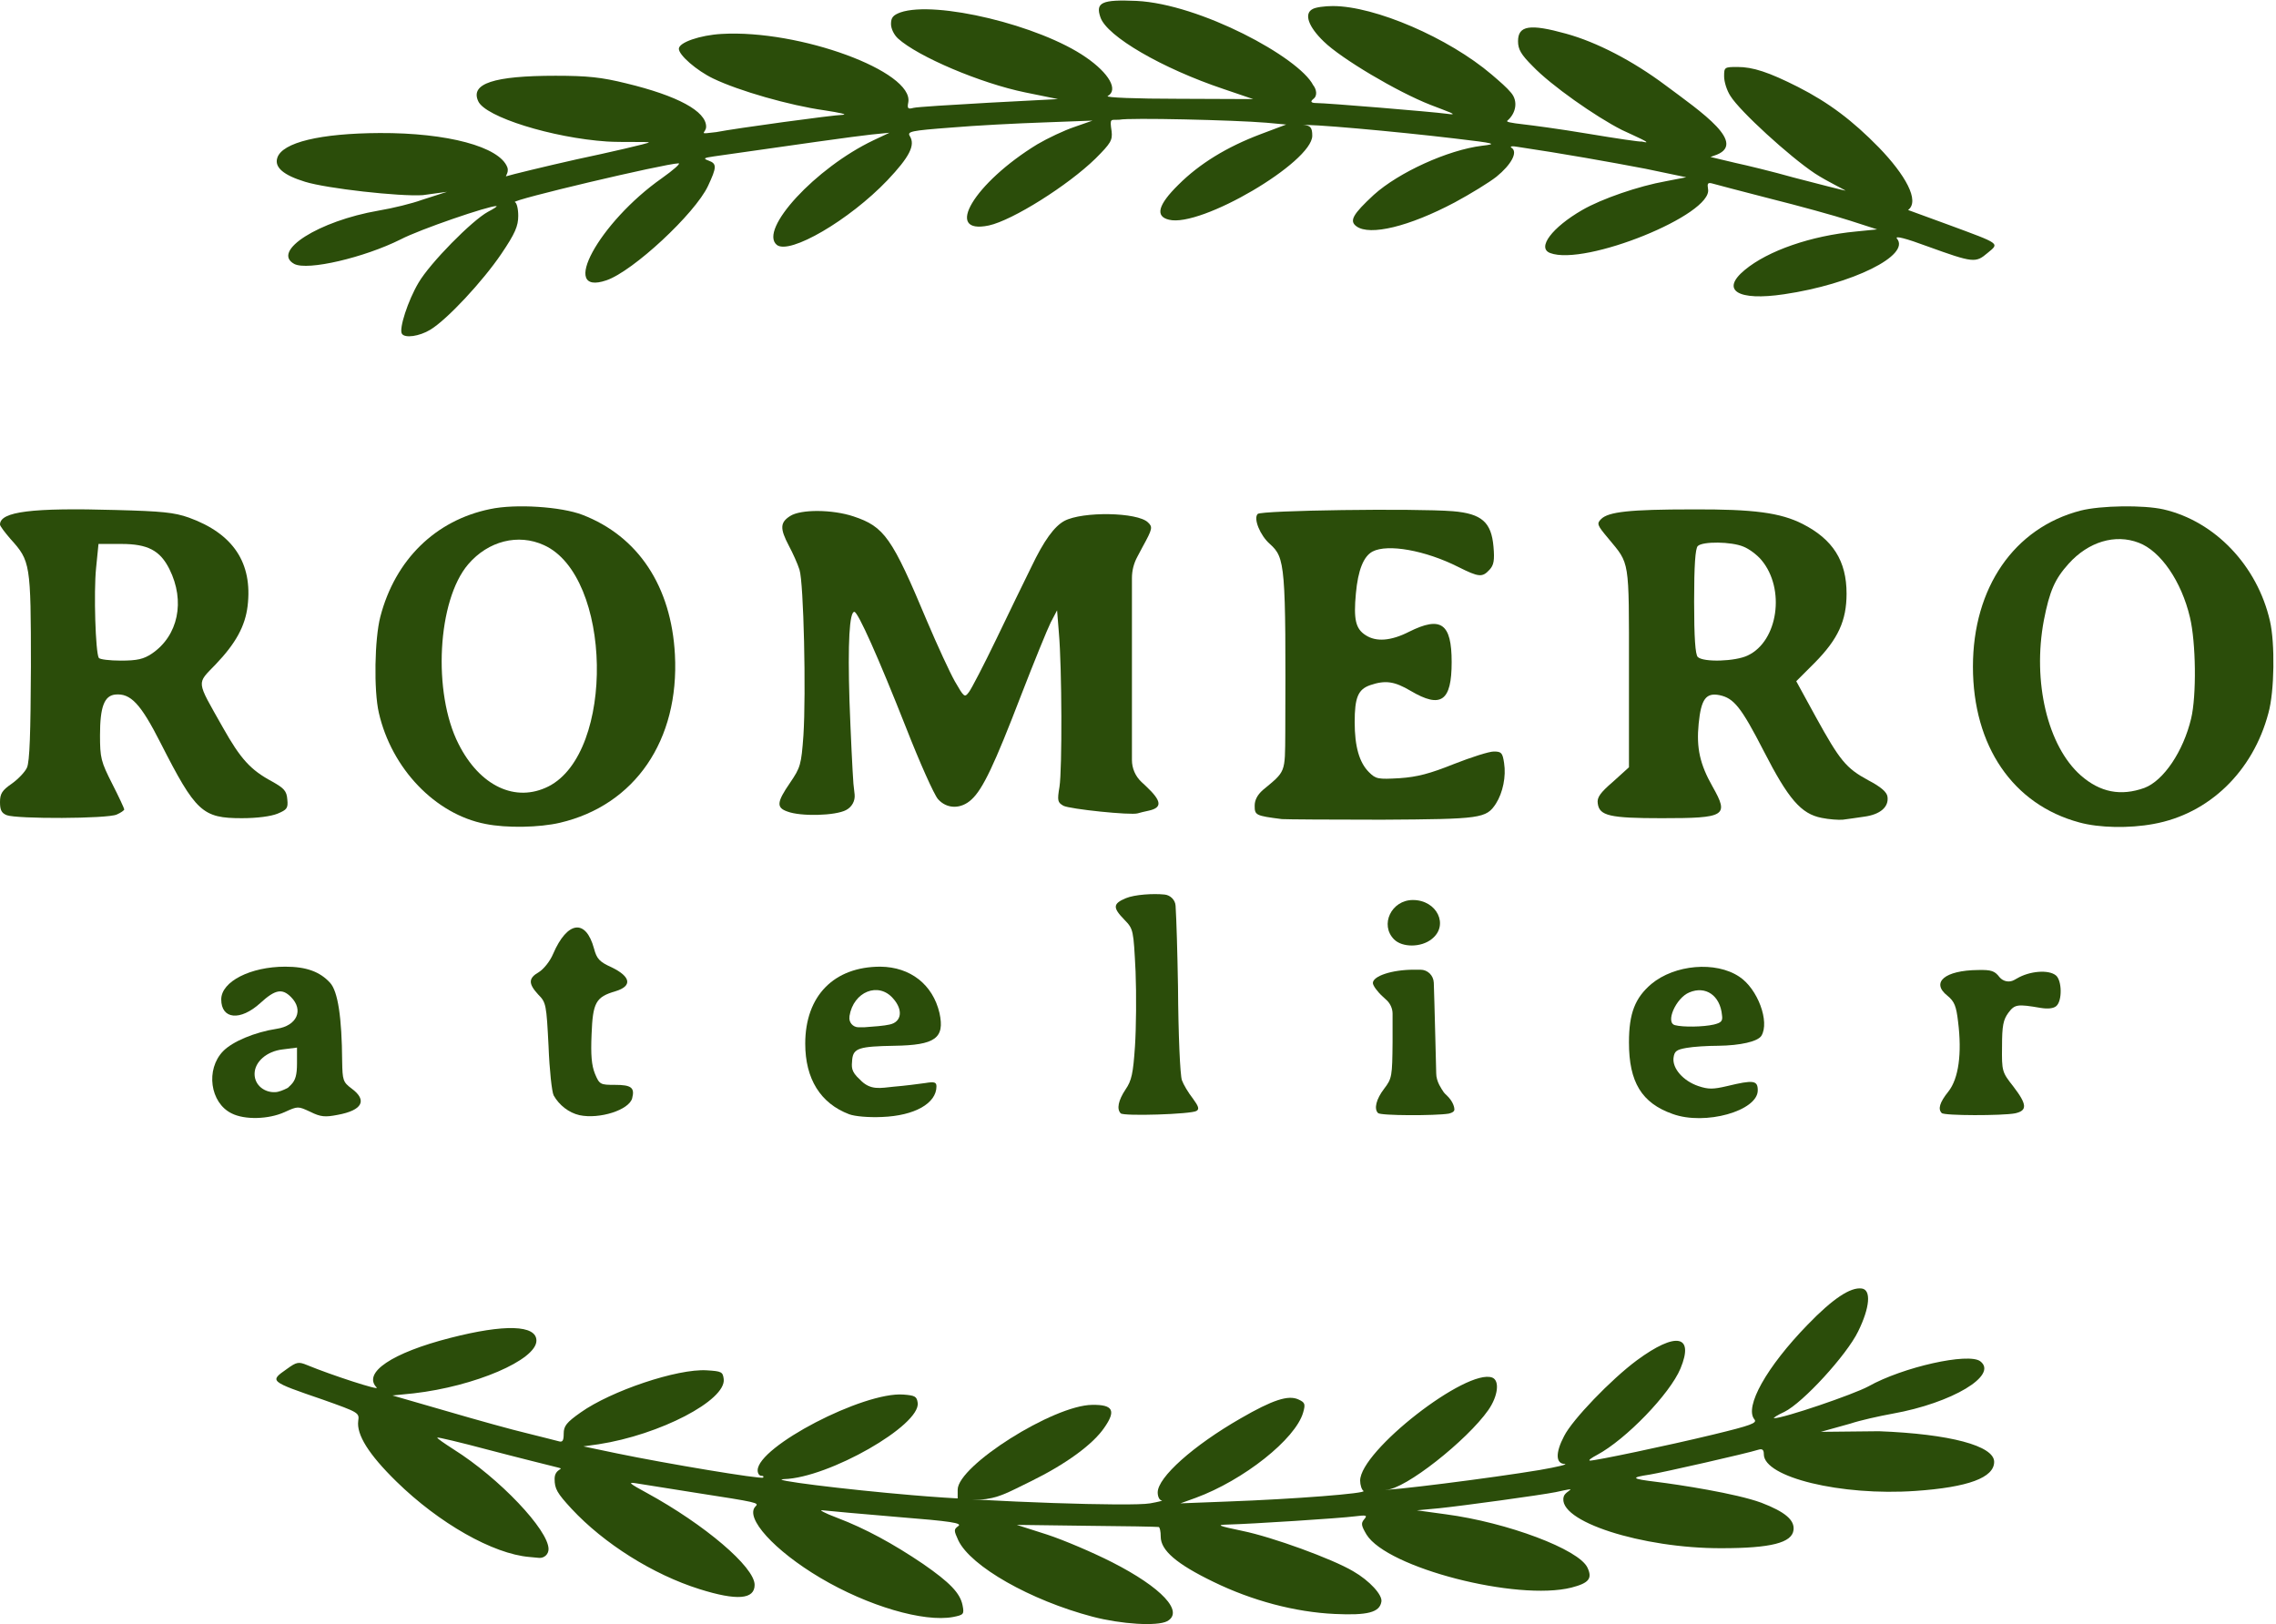
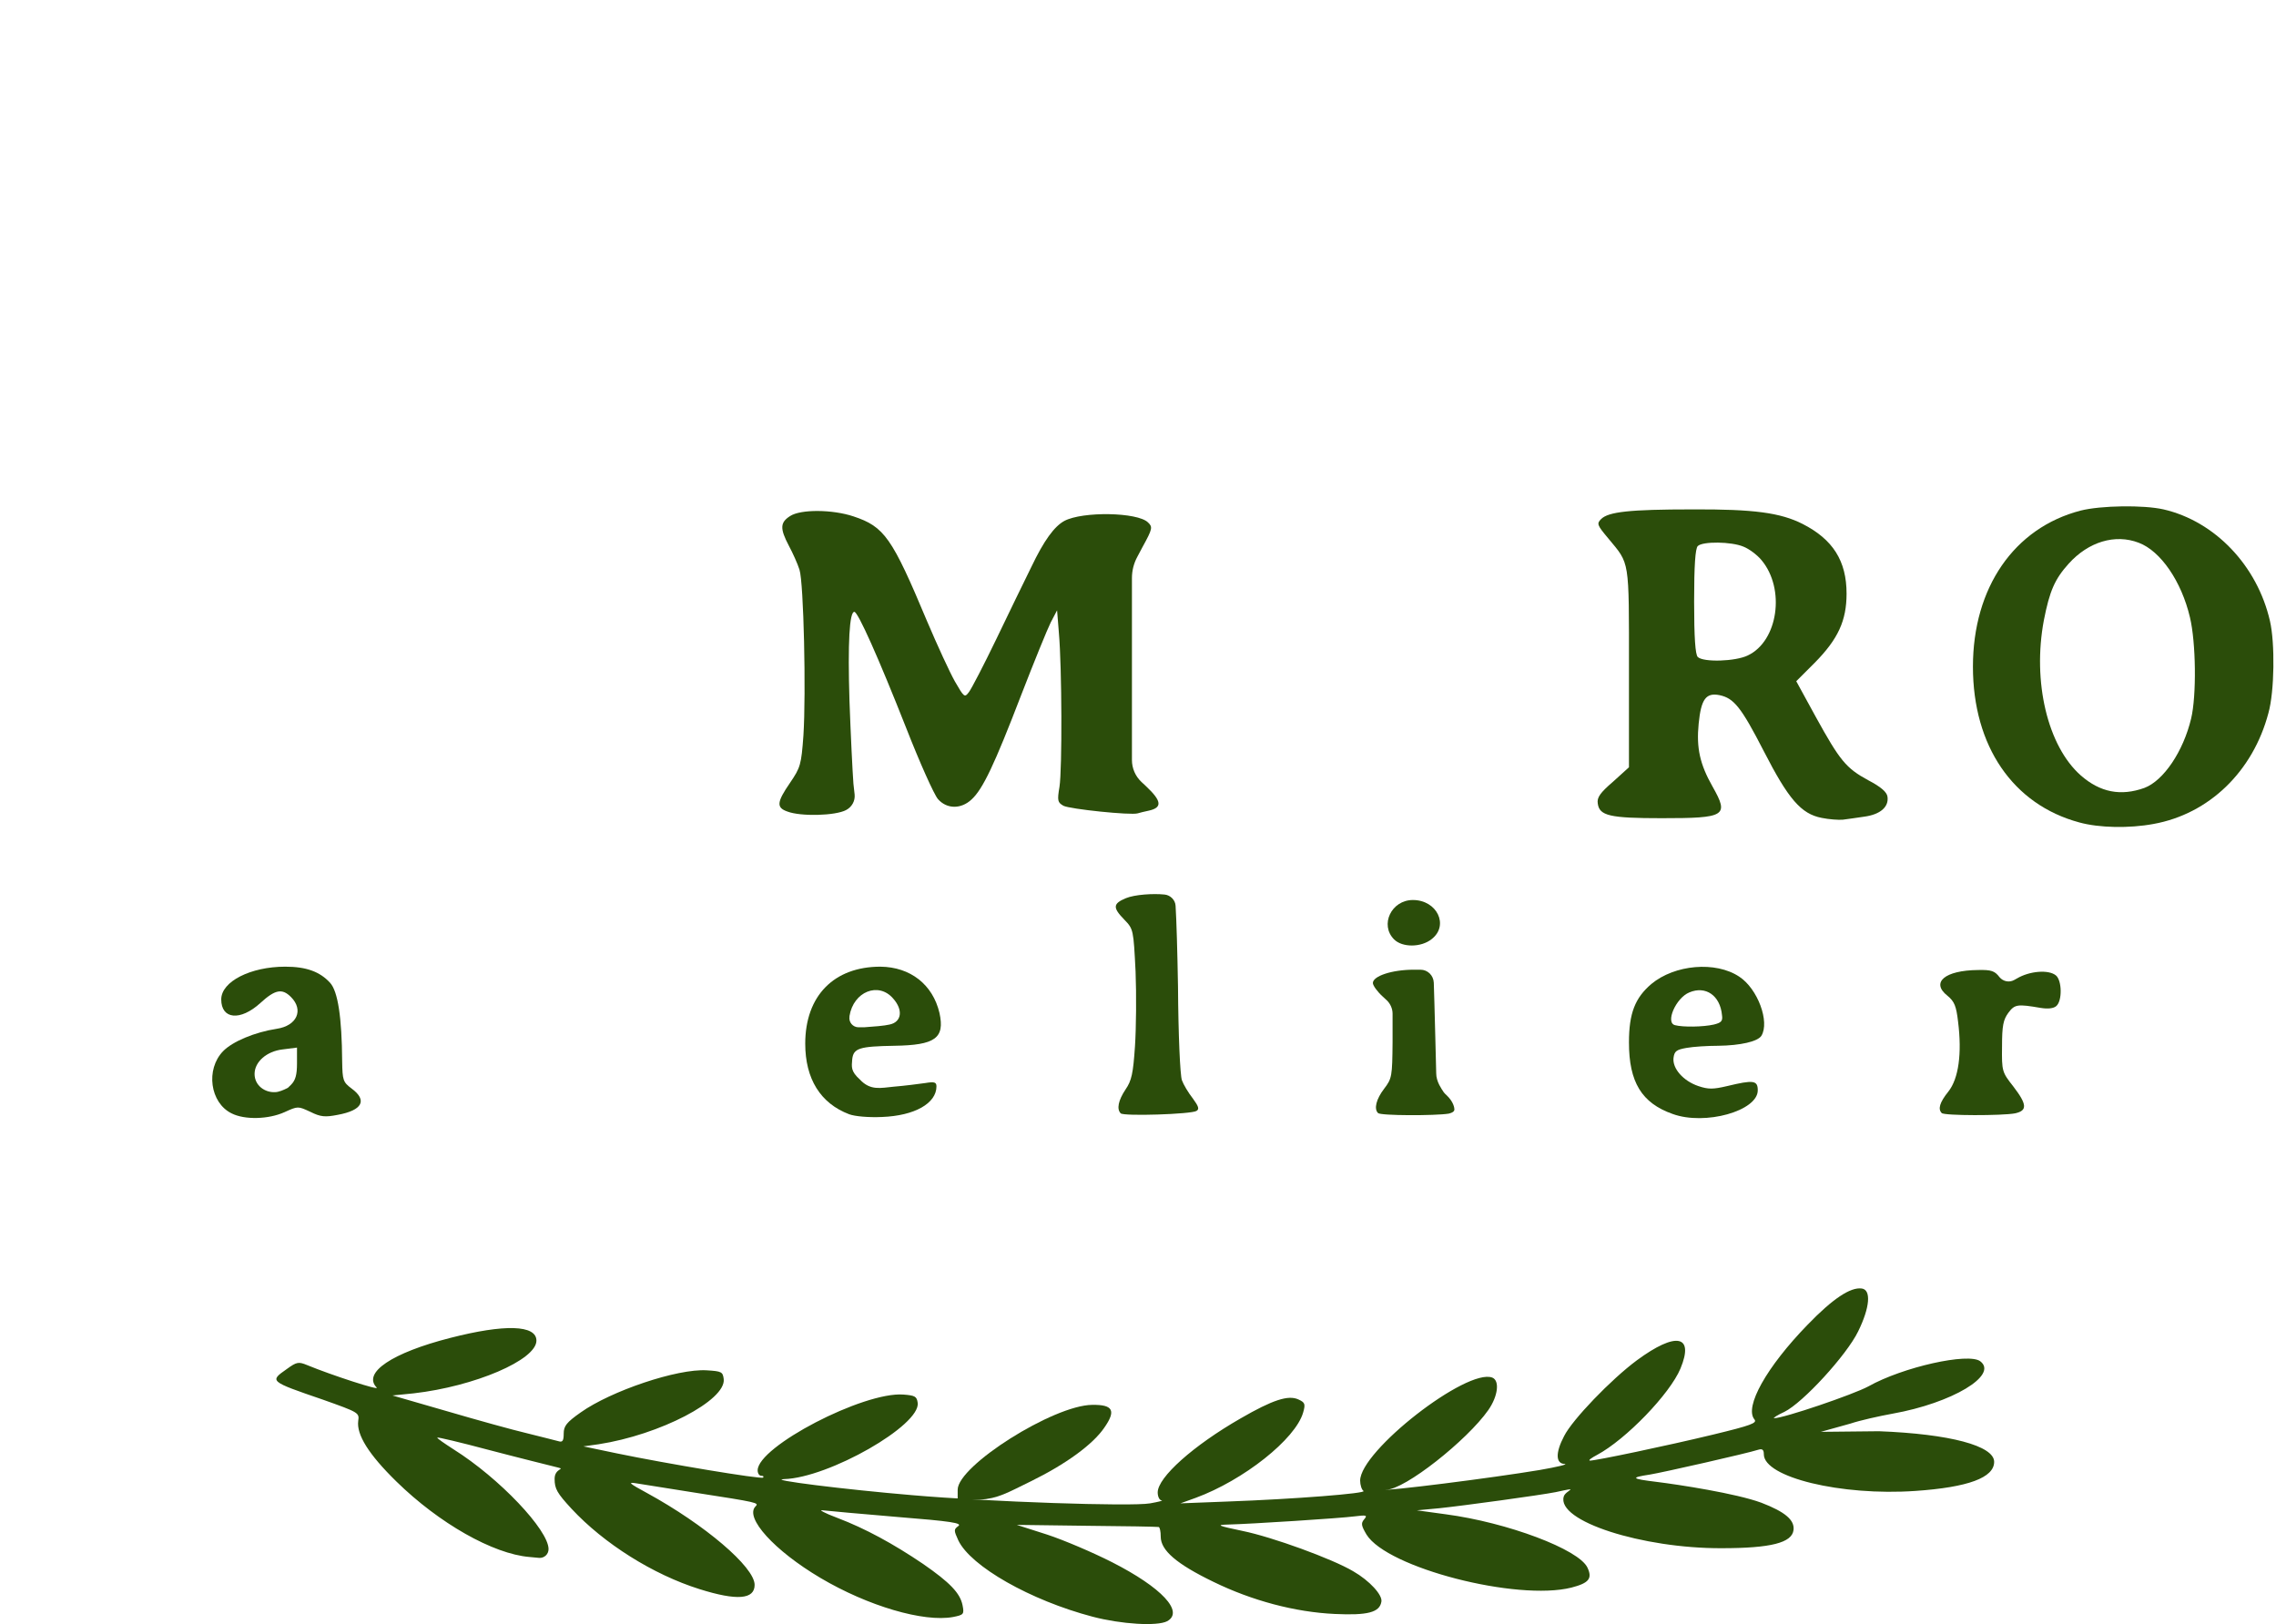
<svg xmlns="http://www.w3.org/2000/svg" version="1.1" id="Layer_1" x="0px" y="0px" viewBox="0 0 751 536" style="enable-background:new 0 0 751 536;" xml:space="preserve">
  <style type="text/css">
	.st0{fill:#2B4D0A;}
</style>
  <g id="layer101">
    <path class="st0" d="M360.5,533.5c-20.5-5.4-40.2-16.6-44.3-25.2c-1.5-3.3-1.5-3.6,0-4.7c1.4-1-2.4-1.6-20-3c-11.9-1-23-2-24.7-2.2   c-1.6-0.3,0.5,0.9,4.8,2.5c9.2,3.5,18.4,8.5,28.3,15.2c8.8,6.1,12.2,9.6,13,13.6c0.6,3,0.4,3.2-3.1,3.9   c-9.7,1.8-28.1-3.6-43.8-12.9c-15.2-9-25.1-19.9-21.4-23.6c1.2-1.2,0.8-1.3-19.8-4.5c-8.8-1.4-17.6-2.8-19.5-3.1   c-3-0.5-2.4,0,3.5,3.2c19,10.4,35.5,24.4,35.5,30.3c0,4.8-5.8,5.3-18.2,1.4c-15.3-4.8-31.5-15-42.2-26.5c-4.8-5.2-5.6-6.6-5.6-9.9   c0-3.5,3.6-3.1,1.2-3.7c-1.6-0.4-14.1-3.5-23.2-5.9c-9-2.4-16.6-4.2-16.7-4c-0.2,0.2,2.3,1.9,5.4,3.9c15.1,9.5,31.3,26.6,31.3,32.9   l0,0c0,1.7-1.4,3-3.1,2.9l-3.2-0.3c-12-1-29.8-11.1-43.9-24.9c-9.2-9-13.2-15.5-12.6-20c0.4-2.7,0.2-2.8-11.6-7   c-17.8-6.1-17.7-6.1-12-10.1c3.3-2.4,3.9-2.5,6.8-1.3c8,3.3,24,8.5,22.9,7.4c-4.8-4.9,5.1-11.5,24.3-16.4   c17.9-4.6,28.4-4.3,28.4,0.9c0,6.4-20.4,15.1-40.5,17.4l-7,0.7l18,5.2c9.9,2.9,21.8,6.2,26.5,7.3c4.7,1.2,9.3,2.3,10.3,2.6   c1.3,0.4,1.7-0.1,1.7-2.5c0-2.5,0.9-3.7,5.6-7c10-7.1,31.9-14.5,41.6-13.9c4.9,0.3,5.3,0.5,5.6,2.9c0.8,7-21.1,18.4-41.3,21.5   l-5,0.7l11,2.3c16.4,3.4,47.6,8.6,48.3,8c0.3-0.4,0-0.6-0.6-0.6c-0.7,0-1.2-0.8-1.2-1.8c0-7.8,34.9-26,48.1-25   c3.8,0.3,4.4,0.6,4.7,2.7c1.1,7.4-29.4,24.8-44.1,25.2c-5.8,0.2,19.8,3.4,42.3,5.3c25.3,2.2,72.3,3.8,78.5,2.7   c2.8-0.5,4.4-0.9,3.8-1c-0.7,0-1.3-1.2-1.3-2.6c0-5,11.8-15.5,27.3-24.4c10.7-6.2,15.8-7.8,19.1-6.3c2.2,1,2.4,1.5,1.6,4.3   c-2.5,8.8-19.7,22.4-35.5,28.2l-5,1.8l15.5-0.6c22.1-0.8,46.3-2.7,44.9-3.5c-0.6-0.4-1.1-2-1.1-3.4c0-9.8,35.2-37.2,43.6-34   c2.5,1,1.9,6.1-1.3,10.7c-7,10-27.6,26.3-33.7,26.3c-1,0-1.7,0.9-1.2,0c0.7,0.6,36.3-3.9,51.8-6.5c5.8-1,9.5-1.9,8.3-2   c-3-0.1-3.1-3.7-0.2-9.2c2.7-5.4,15.5-18.7,24-25c12.9-9.5,19-8.4,14.4,2.7c-3.5,8.4-18,23.4-27.5,28.5c-1.9,1-3,1.8-2.4,1.9   c2,0,25.4-4.9,40.7-8.6c12.4-3,14.6-3.8,13.6-5c-3.4-4.1,4-17.3,17.5-31.2c8.4-8.7,14.2-12.5,17.9-12c3.2,0.4,2.7,6.3-1.2,14.2   c-3.8,7.8-18.2,23.5-24.3,26.5c-2.4,1.1-3.9,2.1-3.4,2.1c3.2,0,26.1-7.8,31.1-10.5c11.4-6.4,33-11.2,36.9-8.3   c6.1,4.6-9.3,13.8-28.9,17.3c-4.4,0.8-10.7,2.2-14,3.3l-9.7,2.7l19.2-0.2c23.4,0.9,38,4.8,38,10.1c0,5.2-8.5,8.4-26,9.6   c-24.5,1.7-50-4.5-50-12.1c0-1.5-0.5-1.9-1.8-1.5c-3.7,1.2-31.5,7.5-35.8,8.2c-6.6,1-6.1,1.4,2.1,2.4c7.3,0.9,26.3,3.8,34.7,6.9   c7.8,3,11,5.7,10.6,9c-0.5,4.2-7.4,6-23.8,6c-25.9,0.1-54.6-8.9-52-17.1c0.6-2,6-3.3-2.7-1.4c-5,1-30.6,4.5-38.3,5.3l-7.5,0.7   l9.5,1.3c20.4,2.7,44,11.6,46.8,17.6c1.7,3.6,0.5,5.1-5.3,6.6c-18,4.5-60.8-6.5-67.6-17.5c-1.7-2.9-1.9-3.7-0.8-5   c1.2-1.4,0.8-1.5-3.2-1c-4.5,0.6-33.9,2.5-41.9,2.7c-3.8,0.1-3.1,0.4,5,2.1c9.8,2,29.6,9.2,36.5,13.3c5.4,3.1,9.8,7.9,9.3,10.1   c-0.6,3.5-4.6,4.5-15.3,4c-13.2-0.6-27.4-4.4-40.1-10.6c-12.2-5.9-17.4-10.4-17.4-14.9c0-1.7-0.3-3.2-0.7-3.2   c-0.5-0.1-11.1-0.3-23.8-0.4l-23-0.3l10,3.2c5.5,1.8,15.1,5.9,21.4,9.1c16.5,8.4,23.9,16.4,18.2,19.5   C381.8,536.7,370,536,360.5,533.5z" />
    <path class="st0" d="M316,491.6c0-7.9,31.6-27.9,44.4-28c6.9-0.1,7.9,1.9,4,7.5c-3.8,5.6-12.8,12.1-24.2,17.7   c-7.8,3.8-10.8,5.7-17,6.1H316V491.6z" />
    <path class="st0" d="M76.4,367.4c-7.1-3.5-8.6-14.5-2.8-20.5c3.1-3.2,10.5-6.3,17.7-7.4c6.7-1,9-6.2,4.7-10.5   c-2.9-2.9-5.2-2.5-10.1,2c-6.6,6-12.9,5.4-12.9-1.2c0-5.9,9.7-10.8,21.1-10.8c6.9,0,11.4,1.6,14.8,5.3c2.6,2.8,3.9,11.5,4,25.9   c0.1,6.3,0.3,6.9,3.1,9c5.3,3.9,3.6,7.2-4.6,8.7c-4.1,0.8-5.6,0.7-9-1c-4.1-1.9-4.1-1.9-8.5,0.1C88.6,369.4,80.7,369.6,76.4,367.4z    M94.9,359.1c-0.4,0.3,0,0,1.1-1.1c1.5-1.5,2-3.3,2-7.1v-5.2l-4.7,0.6c-5.3,0.6-9.3,4.1-9.3,8.1c0,3.8,3.4,6.2,6.8,6   C93.1,360.4,97.4,357.5,94.9,359.1z" />
-     <path class="st0" d="M191.2,368c-3.5-0.8-6.7-3.3-8.5-6.5c-0.6-1.1-1.4-8.4-1.7-16.3c-0.7-13.7-0.8-14.4-3.4-17   c-3.3-3.6-3.3-5.4,0.2-7.4c1.6-1,3.7-3.6,4.7-6c4.7-10.9,10.8-11.7,13.5-1.8c0.9,3.4,1.8,4.4,5.8,6.2c6.4,3.1,6.9,6.2,1.3,7.9   c-6.5,1.9-7.5,3.7-7.9,14.2c-0.3,6.9,0,10.2,1.1,13c1.5,3.6,1.8,3.7,6.6,3.7c5.4,0,6.6,0.9,5.7,4.4   C207.6,366.3,197.8,369.4,191.2,368z" />
    <path class="st0" d="M280.2,367.7c-9.5-3.6-14.5-11.7-14.5-23.3c0-15.8,9.5-25.4,24.8-25.4c9.9,0.1,17.3,5.9,19.5,15.3   c1.8,8.3-1.4,10.6-14.9,10.8c-11.6,0.2-13.5,0.8-13.9,4.5c-0.2,2.5-0.5,3.9,2.5,6.6c3.5,3.8,6.9,2.8,11.2,2.4   c3.6-0.3,8.3-0.9,10.4-1.2c3-0.5,3.7-0.3,3.7,1.1c0,5.6-7.2,9.7-18,10.1C286.6,368.8,282.1,368.4,280.2,367.7z M293.5,338.1   c4-0.8,4.6-4.8,1.2-8.6c-4.8-5.6-13.1-2.3-14.4,5.8l0,0.2c-0.3,1.8,1.1,3.5,3,3.5l1.8,0C288.1,338.8,291.9,338.5,293.5,338.1z" />
    <path class="st0" d="M551.9,367.6c-10.2-3.6-14.4-10.5-14.4-23.6c0-9.6,2-14.7,7.4-19.3c7.7-6.4,21.2-7.6,29-2.4   c6.1,4,10.1,14.9,7.3,19.5c-1.2,1.9-6.9,3.2-14.2,3.3c-3.6,0-8.3,0.3-10.5,0.7c-3.4,0.6-4,1.1-4.3,3.3c-0.4,3.5,3.2,7.6,8.2,9.3   c3.3,1.1,4.8,1.1,9.5,0c8.7-2.1,10.1-1.9,10.1,1.4C580,366.6,562.6,371.5,551.9,367.6z M565.5,338.1c2.4-0.6,3-1.1,2.7-3.1   c-0.6-6.5-5.4-9.8-10.8-7.5c-4.4,1.8-8,10-4.7,10.8C555.3,339,562,338.9,565.5,338.1z" />
    <path class="st0" d="M369.8,367.4c-1.4-1.4-0.8-4.3,1.6-7.9c2-2.9,2.5-5.3,3.1-14.2c0.4-6,0.5-17.1,0.2-24.7   c-0.7-13.8-0.7-14-3.7-17.1c-3.9-4-3.8-5.3,0.5-7.1c2.9-1.2,9-1.6,12.8-1.2c1.9,0.2,3.5,1.8,3.6,3.7c0.3,4.7,0.6,15.1,0.8,26.7   c0.1,15.8,0.7,29.4,1.3,30.9c0.5,1.4,2.1,4.1,3.6,6c1.9,2.6,2.2,3.5,1.2,4.1C393.1,367.7,370.7,368.4,369.8,367.4z" />
    <path class="st0" d="M454.7,367.3c-1.4-1.4-0.6-4.6,2-8c2.6-3.4,2.7-4.1,2.8-15.4v-9.4c0-1.6-0.7-3.2-1.8-4.3l-1.4-1.3   c-1.8-1.6-3.3-3.7-3.3-4.5c0-2.3,6.3-4.4,13.5-4.4h2.2c2.4,0,4.3,1.9,4.4,4.3l0,0c0.1,2.3,0.3,10.4,0.5,18l0.3,11.9   c0,1.3,0.4,2.6,1,3.8l0.8,1.4c0.4,0.7,0.9,1.4,1.5,1.9c2.5,2.3,2.7,4.4,2.7,4.8c0,0.4-0.2,1-1.9,1.4   C473.7,368.2,455.5,368.2,454.7,367.3z" />
    <path class="st0" d="M640.7,367.3c-1.3-1.3-0.7-3.5,2.2-7.1c3.4-4.3,4.5-12.6,3.2-23c-0.6-5.2-1.2-6.7-3.5-8.6   c-5.6-4.4-0.9-8.4,10.1-8.5c4.4-0.1,5.5,0.3,7.1,2.4l0,0c1.2,1.4,3.2,1.8,4.8,0.9l0.9-0.5c4.2-2.5,10.5-3,12.9-1   c2,1.7,2.1,8.4,0.1,10.1c-0.9,0.8-2.8,1-5.2,0.6c-7.6-1.3-8.5-1.2-10.6,1.6c-1.7,2.3-2.1,4.3-2.1,11.1c-0.1,8.2,0,8.5,3.7,13.2   c4.6,6,4.7,8,0.6,8.9C660.7,368.2,641.5,368.2,640.7,367.3z" />
    <path class="st0" d="M460,310c-4.8-4.8-0.9-13,6.2-13c8,0,12,8.4,6.2,12.9C468.9,312.7,462.7,312.7,460,310z" />
-     <path class="st0" d="M160.2,271.9c-16.6-3.2-31-18.3-35.2-36.7c-1.7-7.4-1.4-24.4,0.5-31.7c4.9-18.8,18.2-31.8,36.2-35.5   c8.4-1.8,23.5-0.8,30.5,1.9c18.4,7.1,29.3,23.6,30.5,46.1c1.5,28.3-13.2,49.7-37.9,55.5C178,273.1,167.1,273.3,160.2,271.9z    M181,259.5c22-11.2,21-69.4-1.5-79.6c-8.5-3.9-18.4-1.4-25,6.3c-10.2,11.9-11.8,42.4-3.2,59.3C158.3,259.4,170.1,265,181,259.5z" />
    <path class="st0" d="M686.1,271.4c-21.9-5.9-35.1-25.2-35.1-51.4c0-26.1,13.6-45.8,35.5-51.5c6.7-1.7,20.8-1.9,27.4-0.4   c16.9,3.9,30.9,18.5,35.1,36.8c1.7,7.3,1.5,23.3-0.5,30.4c-5.1,19.3-19.6,33.3-37.9,36.6C702.6,273.4,692.6,273.2,686.1,271.4z    M707.6,260c6.3-2.4,12.8-12,15.4-22.9c1.8-7.5,1.6-25.1-0.4-33.4c-2.8-11.9-9.7-21.9-16.9-24.6c-7.8-3-16.6-0.3-23.1,6.9   c-4.6,5.1-6.3,9-8.2,18.7c-3.8,20.2,1.2,41.5,12.2,51.2C693,261.5,699.8,262.8,707.6,260z" />
-     <path class="st0" d="M423,270.3c-8.7-1.1-9-1.3-9-4.4c0-1.9,0.9-3.6,2.7-5.2c7.6-6.3,7.3-5.5,7.4-18.9c0.2-55.6,0-57.7-5.1-62.3   c-3.2-2.8-5.5-8.4-4-9.9c1.2-1.2,51.8-1.9,64.4-0.9c9.5,0.8,12.7,3.6,13.4,11.7c0.4,4.5,0.1,6.1-1.3,7.6c-2.4,2.6-3.5,2.5-10.3-0.9   c-10.9-5.5-23.3-7.7-28.3-5.1c-3,1.6-4.8,6.2-5.5,13.8c-0.8,8.6-0.1,11.7,3.2,13.8c3.5,2.3,8.4,1.9,14.3-1.1   c10.6-5.3,14.1-2.8,14.1,10c0,12.9-3.5,15.4-13.5,9.5c-5.4-3.2-8.4-3.6-13.4-1.9c-4,1.4-5.1,4.1-5.1,12.2c0,8,1.5,13.3,4.7,16.5   c2.3,2.3,3,2.4,10.1,2c5.9-0.4,10-1.5,18-4.7c5.6-2.2,11.5-4.1,13.1-4.1c2.5,0,2.9,0.4,3.4,3.8c0.7,4.4-0.4,9.8-2.7,13.4   c-3.2,4.9-4.9,5.1-37.6,5.3C439.2,270.5,424.4,270.4,423,270.3z" />
    <path class="st0" d="M601.1,269.9c-6.8-1.3-11-6.2-19.1-22c-7.5-14.6-9.9-17.5-14.6-18.5c-4.5-0.9-6.1,1.3-6.9,9.4   c-0.8,8,0.4,13.4,4.6,20.8c5.5,9.7,4.3,10.4-16.8,10.4c-17.2,0-20.6-0.8-21.1-4.9c-0.3-1.9,0.8-3.5,5-7.1l5.3-4.8v-32.8   c0-36.3,0.3-34.1-6.8-42.7c-3.7-4.4-3.9-4.9-2.4-6.4c2.4-2.4,9.3-3.2,30.2-3.2c20.2-0.1,29,1.1,36.3,4.8c10,5.1,14.5,12.2,14.5,23   c0,8.9-2.8,15-10.5,22.8l-6.1,6.1l6.4,11.7c8,14.5,10,17,17.4,21c4.2,2.2,6.1,3.9,6.3,5.4c0.5,3.4-2.4,5.9-7.7,6.6   c-2.5,0.4-5.7,0.8-7.1,1C606.6,270.6,603.5,270.4,601.1,269.9z M576.7,216.3c10-4.7,12.5-22,4.5-31.5c-1.4-1.7-4.1-3.7-5.9-4.4   c-4-1.7-13.5-1.8-15.1-0.2c-0.8,0.8-1.2,6.3-1.2,18.3s0.4,17.5,1.2,18.3C562,218.6,572.6,218.3,576.7,216.3z" />
-     <path class="st0" d="M2.2,269c-1.7-0.7-2.2-1.7-2.2-4.3c0-2.8,0.7-3.9,3.9-6.1c2.1-1.5,4.4-3.9,5-5.3c0.9-2,1.2-11.4,1.3-33.3   c0-34.1-0.2-34.9-6.7-42.1c-1.9-2.2-3.5-4.3-3.5-4.8c0-4.3,10.6-5.6,38.3-4.8c15.1,0.4,19.2,0.8,24,2.5c14.7,5.3,21.1,15,19.4,29.2   c-0.8,6.6-3.9,12.3-10.5,19.2c-6.4,6.7-6.6,5,2.3,20.8c5.9,10.5,9.2,14.1,16.3,17.9c3.9,2.2,4.8,3.1,5,5.9c0.3,2.9-0.1,3.4-3.2,4.7   c-2.2,0.9-6.8,1.5-11.8,1.5c-13,0-15.2-2-26.8-24.8c-6.6-13-9.9-16.5-15-16c-3.6,0.4-5,4.1-5,13.4c0,7.5,0.3,8.7,4,16   c2.2,4.3,4,8.2,4,8.5s-1.1,1.1-2.5,1.7C35.4,270.2,5.6,270.3,2.2,269z M50.1,215.7c8.7-5.9,11.1-17.3,5.8-27.9   c-3.1-6.2-7.2-8.3-15.9-8.3h-7.5l-0.8,8c-0.8,7.9-0.2,27.8,0.9,29.6c0.3,0.5,3.6,0.9,7.3,0.9C45.3,218,47.4,217.5,50.1,215.7z" />
    <path class="st0" d="M259.8,267.8c-3.7-1.3-3.5-3.1,0.9-9.5c3.4-5,3.7-5.9,4.4-15.6c0.9-13.9,0.1-50.4-1.3-54.7   c-0.6-1.9-2.2-5.5-3.5-7.9c-3-5.7-2.9-7.7,0.4-9.8c3.5-2.3,14-2.2,20.9,0.1c10.2,3.4,12.7,6.9,24.3,34.6c3.4,8,7.5,16.9,9.2,19.9   c3,5.2,3.2,5.4,4.6,3.5c0.8-1,4.9-8.9,9-17.4s9.3-19.3,11.6-23.9c4.2-8.8,7.6-13.4,10.9-15.2c6-3.2,24.2-2.9,27.6,0.5   c1.6,1.5,1.5,2.1-1.8,8.1l-1.7,3.2c-1.2,2.2-1.8,4.6-1.8,7.1v30.3v29.7c0,2.7,1.1,5.3,3.1,7.2l1.6,1.5c5.1,4.8,5.4,7,0.9,8   c-1.4,0.3-3.1,0.7-3.7,0.9c-2.2,0.7-22.4-1.4-24.5-2.5c-1.9-1.1-2.1-1.6-1.3-6.3c0.9-5.9,0.8-39.3-0.2-50.7l-0.6-7.5l-2.1,4   c-1.1,2.2-5.5,13-9.8,24.1c-8.8,22.9-12.6,30.9-16.3,34.3c-3.5,3.3-8.2,3.2-11.1-0.1c-1.3-1.5-6-12-10.5-23.5   c-9.2-23.3-15.9-38.3-17.1-38.3c-1.6,0-2.2,10-1.6,29.4c0.4,11.1,1,23.3,1.3,27.3l0.4,3.6c0.2,2.1-0.9,4.1-2.8,5.1l0,0   C275.7,269.2,264.2,269.5,259.8,267.8z" />
-     <path class="st0" d="M132.6,110.1c-1-1.6,2-10.9,5.5-16.8c3.8-6.5,17.6-20.5,22.9-23.4c1.9-1,3.2-1.8,2.8-1.9   c-2.5-0.1-25.3,7.7-31.6,11c-12,6-30.7,10.4-35.1,8.1c-7.7-4.2,8.1-14.2,27.8-17.6c4.8-0.8,11.2-2.4,14.2-3.5l8.4-2.7l-8,1.1   c-7.7,0.5-31.7-2.2-38.8-4.4c-7.2-2.2-10.2-4.8-9.2-7.9c1.6-5.1,14.2-8.1,33.8-8.2c22.3-0.1,39.5,4.5,42.1,11.3   c0.7,2-1.2,3.3-0.1,2.9c0.8-0.3,12.6-3.2,22.9-5.5c10.4-2.2,23.9-5.3,23.9-5.6c0-0.3-9,0-13.8-0.3c-18-1.2-40.2-8.1-42.5-13.3   c-2.7-5.8,5.1-8.4,25.5-8.4c10.6,0,15.2,0.5,23.3,2.5c17,4.1,26.4,9.2,26.4,14.3c0,2.2-3.2,2.6,3.3,1.8c6.7-1.3,38.3-5.6,41.7-5.7   c1.9-0.1-0.8-0.7-6-1.5c-11.4-1.6-28.2-6.4-36.7-10.5c-5.4-2.6-11.3-7.7-11.3-9.8s7-4.5,14.1-4.9c25.7-1.5,63.5,12.4,61.6,22.6   c-0.4,2-0.1,2.3,1.7,1.8c1.1-0.3,12.4-1,24.9-1.7l22.8-1.2l-10.8-2.2c-14.7-3-35.4-11.8-42-17.8c-1.3-1.2-2.3-3.2-2.3-4.8   c0-2.1,0.7-2.9,3.1-3.8c11.6-4,45.9,4.2,61.2,14.8c7.7,5.3,10.8,10.8,7.2,12.8c-0.8,0.5,9.4,0.9,23.3,0.9l24.7,0.1l-9.7-3.3   c-20.3-6.8-38.6-17.4-40.7-23.7c-1.7-4.9,0.5-5.9,11.9-5.4c20.9,1,53.6,18.6,58.3,27.8c1,1.2,1.6,3.5,0,4.6   c-1.5,1.2,0.3,1.3,0.9,1.3c3.6,0,38.4,2.9,42.8,3.5c5.5,0.8,0.3-0.8-5-2.9c-11-4.3-29.5-15.3-35.2-20.9c-5.1-4.9-6.6-9.2-3.7-10.7   c1-0.6,4-1,6.7-1c13.9,0,38.2,10.5,52.4,22.6c2.8,2.4,5,4.3,6.4,6c2.4,2.8,1.6,6.8-1.2,9.2c-0.5,0.4,0.5,0.7,5.8,1.3   c1.8,0.2,11.1,1.4,20.6,3c9.6,1.6,17.7,2.8,17.9,2.6c4.8,1.2-2.7-2-6.5-3.8c-8.7-4.4-23.5-14.8-29.5-21.1c-3.8-3.8-4.8-5.5-4.8-8.2   c0-5.2,3.9-5.8,15.8-2.5c10.2,2.8,22.1,9,32.8,17c11.8,8.8,27.8,19.6,16,23.3l-1.1,0.4l8.4,2c3.3,0.7,12,2.8,19.1,4.8   c7.2,1.9,16.7,4.3,17,4.3c0.4,0-6-3-10.1-5.7c-8.4-5.6-24.7-20.5-27.8-25.5c-1.2-1.8-2.1-4.7-2.1-6.5c0-3,0.1-3.1,4.4-3.1   c5.1,0,10.3,1.7,20,6.6c10.2,5.2,18,11.1,26.7,20c8.6,8.9,13.6,17.6,9.6,20.6l0,0l13.4,4.9c17.3,6.4,16.8,6,12.8,9.3   c-3.9,3.3-4.6,3.3-19.8-2.2c-7-2.6-10.8-3.6-10.1-2.6c4.7,5.5-14.7,15.1-37.2,18.4c-15.3,2.3-21.1-1.3-13-8   c7.7-6.4,21.9-11.3,36.7-12.7l7-0.7l-9-2.9c-4.9-1.6-16.9-4.9-26.5-7.3c-9.6-2.5-18.2-4.7-19.1-5c-1.3-0.3-1.5,0.1-1.2,1.9   c1.6,8.4-40.6,25.5-52.1,21.1c-4.5-1.7,0.7-8.5,10.6-14.2c6.4-3.7,18.6-7.9,27.6-9.5l6.7-1.3L543,55.7c-11.5-2.2-27.8-5.1-42-7.2   c-2.1-0.4-3-0.2-2.2,0.3c2.1,1.4-0.1,5.5-5,9.5c-2.4,1.9-8.6,5.7-13.8,8.5c-15.1,8-28,11.1-32.4,7.9c-2.5-1.8-1.2-4,5.7-10.4   c8.2-7.4,24.4-14.8,35.7-16.2c5.2-0.6,4.6-0.8-9-2.4c-19.3-2.3-49.2-5-50.7-4.4c0,0-0.8-0.2,0.4-0.1c2.8,0.1,3.3,1,3.3,3.6   c0,8.7-36.8,30.4-47.3,27.7c-4.6-1.1-3.6-4.9,3.1-11.5c7-7,16-12.5,27.1-16.7l8.5-3.2l-6.5-0.6c-10.8-0.9-45.3-1.7-48.5-1   c-2.9,0.2-3.3-0.8-2.6,3.9c0.3,2.9-0.3,3.9-5.3,8.9c-9.1,8.9-27.4,20.4-35.2,22.1c-15.2,3.2-4.8-14.1,16-26.8   c3.4-2,8.9-4.6,12.2-5.7l6-2.1l-16,0.6c-8.8,0.3-22.6,1-30.7,1.7c-13.3,1-14.5,1.3-13.6,2.8c1.9,3-0.1,6.9-7.4,14.6   c-12.5,13.1-32.3,24.7-36.5,21.3c-6-5,12.8-25.4,31.9-34.5l5.3-2.5l-6,0.6c-4.9,0.5-26.1,3.5-51.9,7.2c-3.4,0.5-3.7,0.7-1.8,1.4   c2.8,1,2.7,2.2-0.2,8.4c-4.3,9.1-24.7,28.1-33.5,31.1c-15.8,5.4-2.5-19.1,18.3-33.7c3.8-2.7,6.3-4.9,5.5-4.9   c-4.5,0.1-55.8,12.2-54,12.8c0.6,0.2,1.1,2.2,1.1,4.5c0,3.4-1,5.8-5.6,12.6c-6.1,9-17.8,21.6-23.4,25   C138.4,111,133.5,111.7,132.6,110.1z" />
  </g>
</svg>